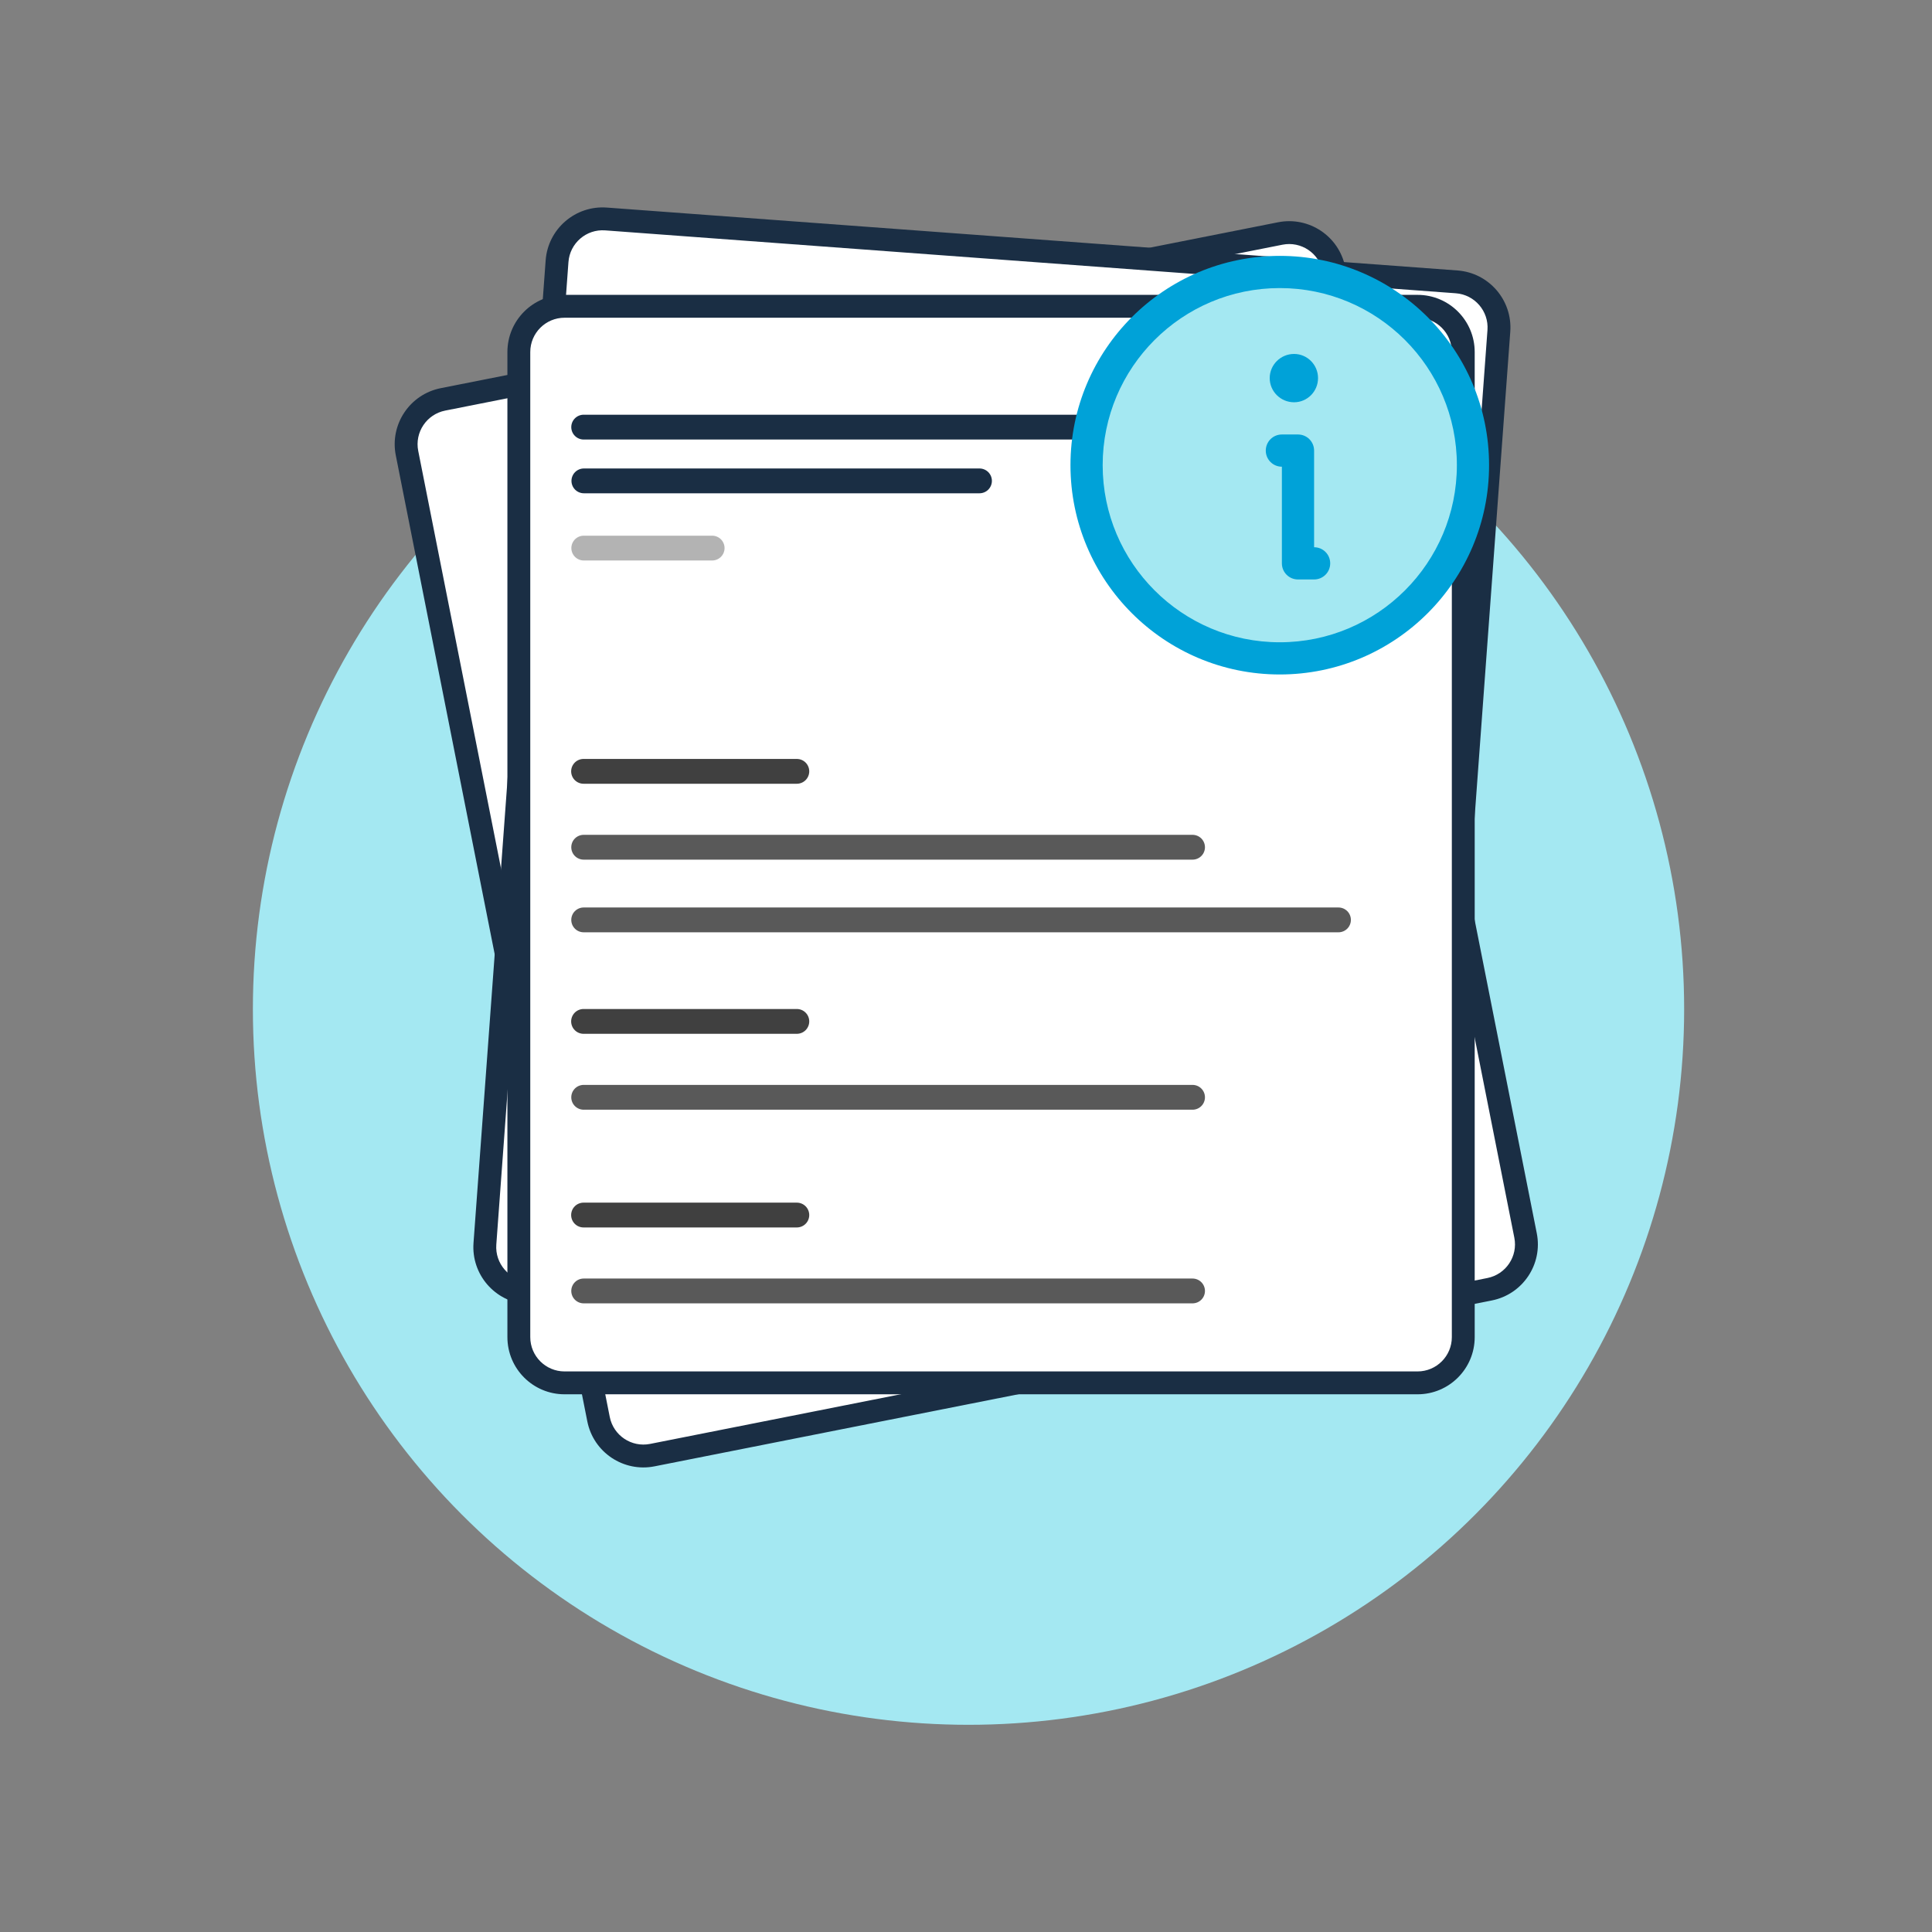
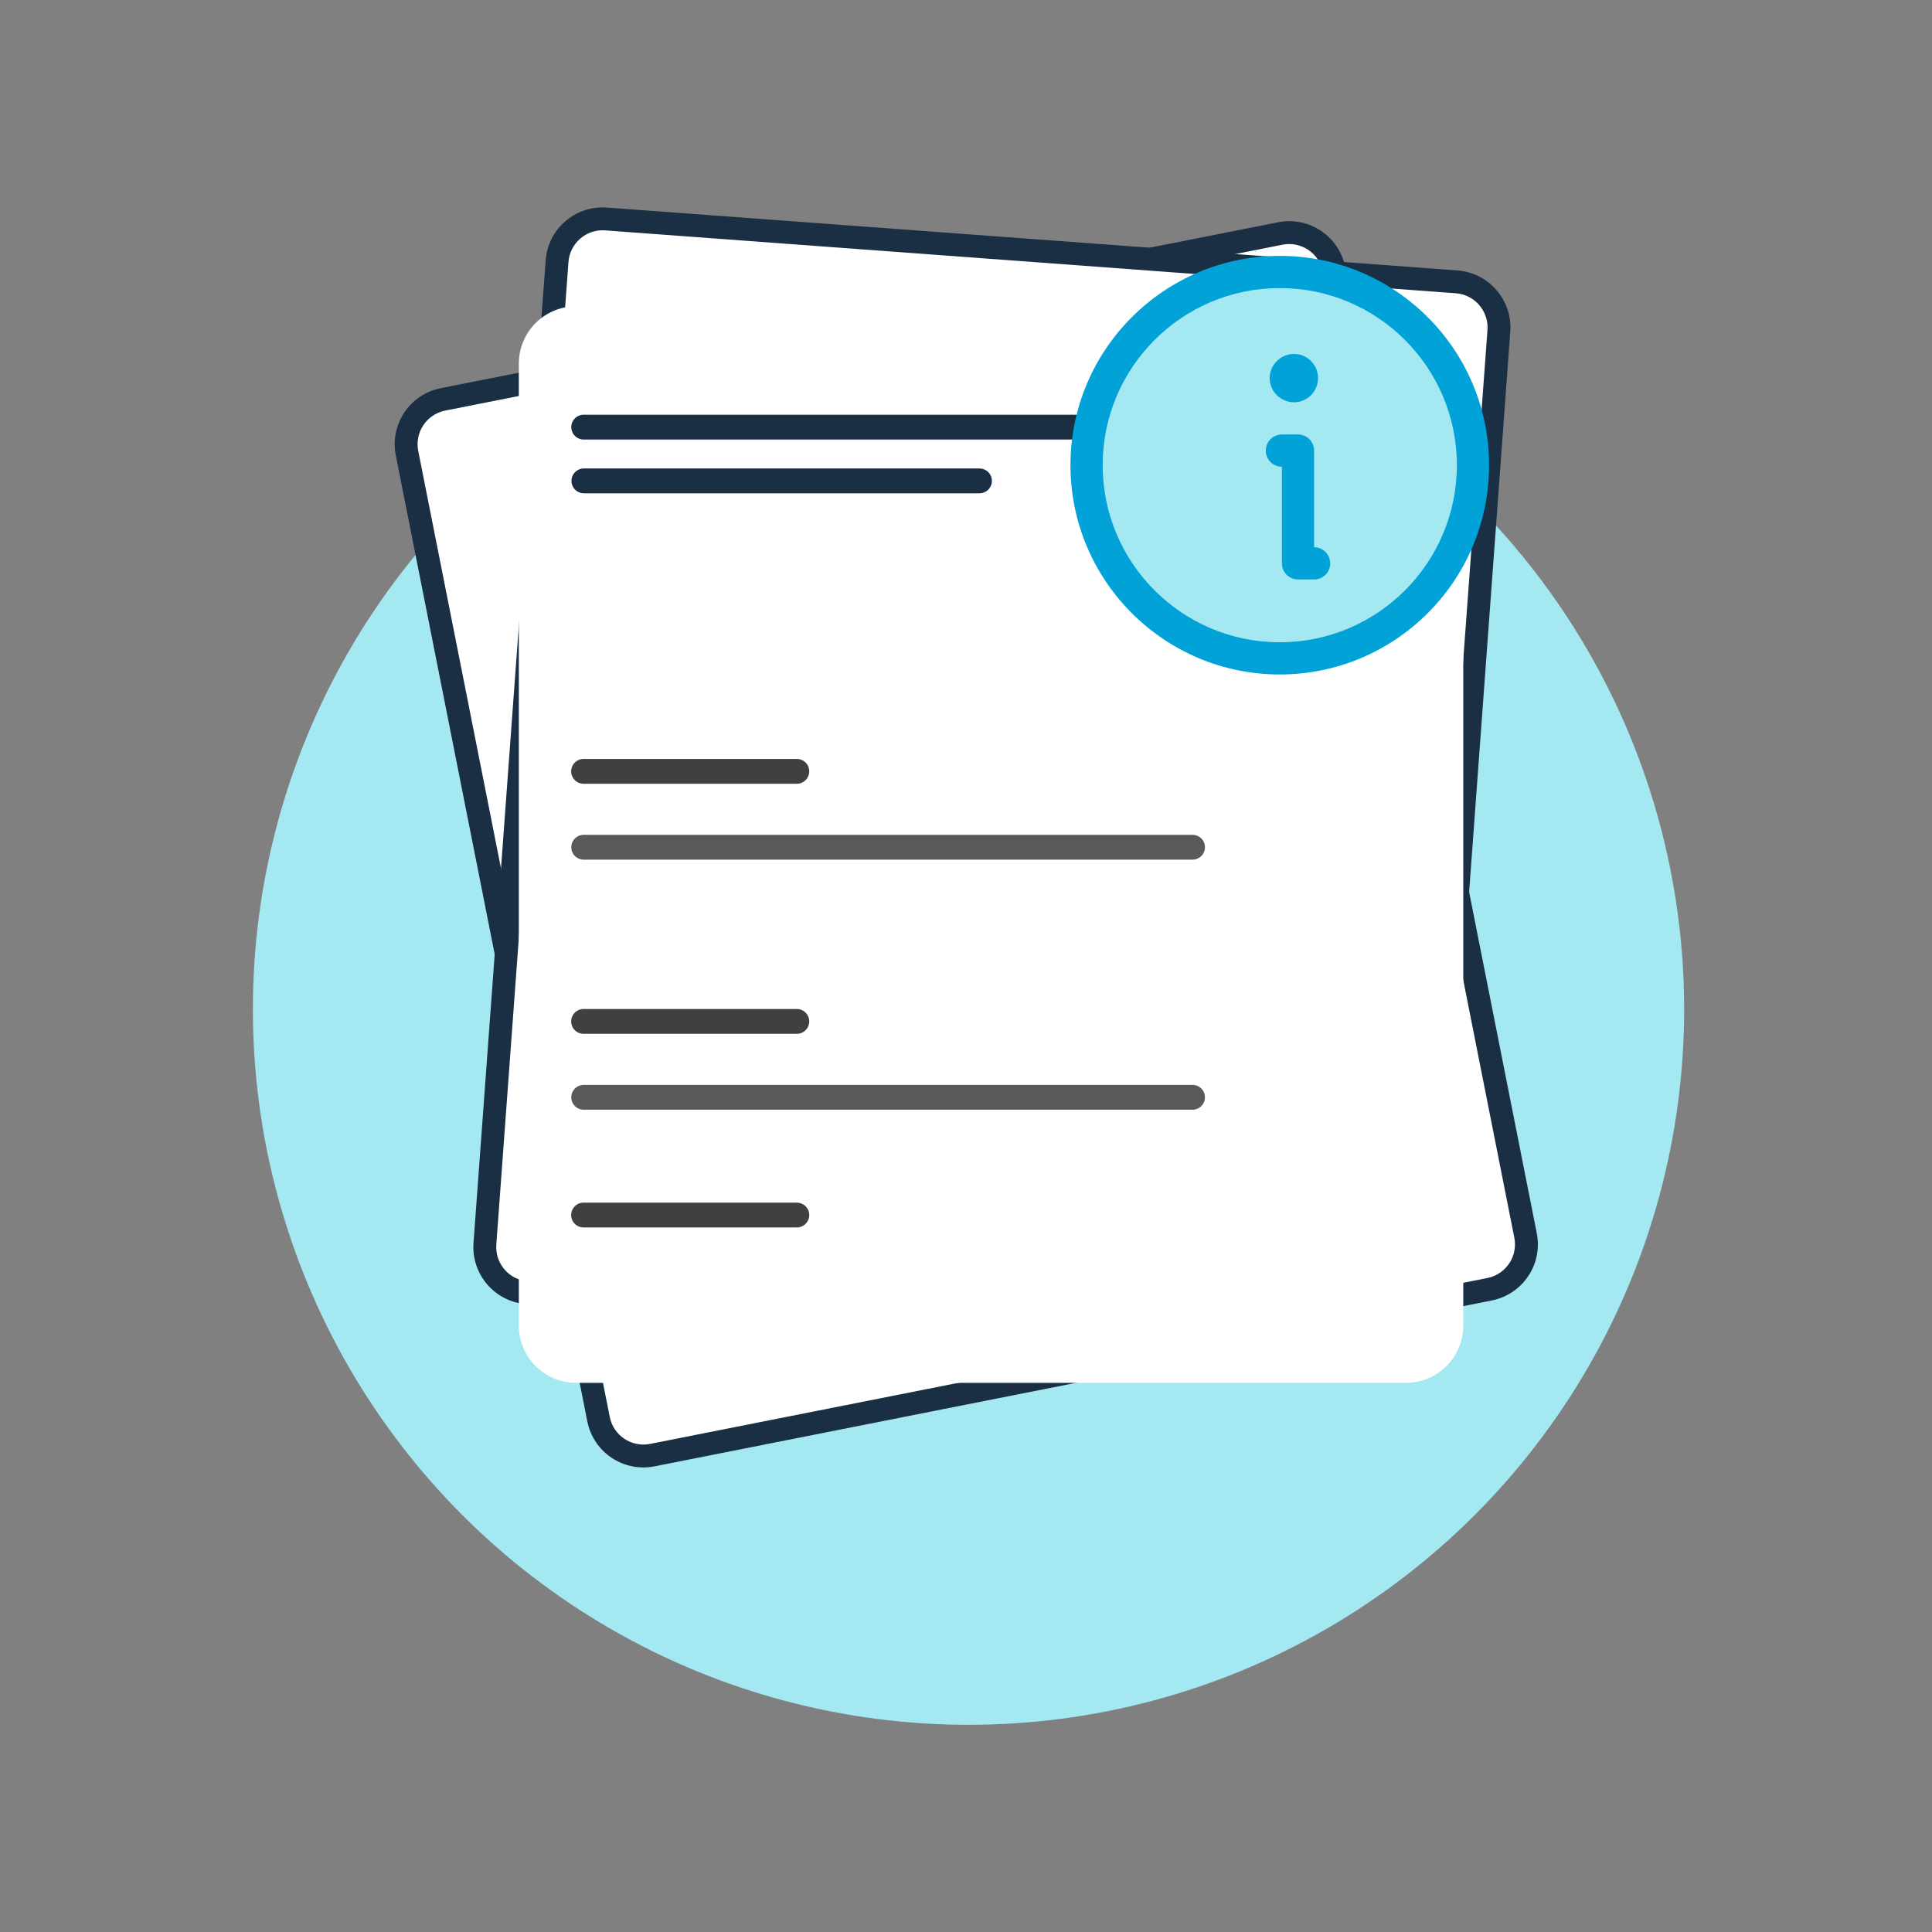
<svg xmlns="http://www.w3.org/2000/svg" width="100%" height="100%" viewBox="0 0 1080 1080" version="1.1" xml:space="preserve" style="fill-rule:evenodd;clip-rule:evenodd;stroke-linejoin:round;stroke-miterlimit:2;">
  <rect x="0" y="0" width="1080" height="1080" fill="#808080" stroke="none" />
  <g transform="matrix(1,0,0,1,-19956,-1248)">
    <g id="empty-document-info" transform="matrix(1,0,0,1,19956,1248)">
-       <rect x="0" y="0" width="1080" height="1080" style="fill:none;" />
      <g transform="matrix(0.87,0,0,0.87,-12827.1,-997.325)">
        <circle cx="15366.1" cy="1794.78" r="459.82" style="fill:rgb(164,232,242);" />
      </g>
      <g transform="matrix(0.799,0,0,0.799,122.682,52.427)">
        <g transform="matrix(1.065,-0.211,0.523,2.638,-308.809,-516.522)">
          <path d="M296.908,580C287.119,580 277.732,578.431 270.81,575.638C263.888,572.845 260,569.058 260,565.108C260,516.59 260,363.41 260,314.892C260,310.942 263.888,307.155 270.81,304.362C277.732,301.569 287.119,300 296.908,300C405.558,300 723.433,300 832.084,300C841.872,300 851.26,301.569 858.181,304.362C865.103,307.155 868.991,310.942 868.991,314.892C868.991,363.41 868.991,516.59 868.991,565.108C868.991,569.058 865.103,572.845 858.181,575.638C851.26,578.431 841.872,580 832.084,580C723.433,580 405.558,580 296.908,580Z" style="fill:white;" />
        </g>
        <g transform="matrix(1.065,-0.211,0.523,2.638,-308.809,-516.522)">
          <path d="M289.485,582.974L839.507,582.974C859.862,582.974 876.363,576.316 876.363,568.103C876.363,522.307 876.363,357.693 876.363,311.897C876.363,303.684 859.862,297.026 839.507,297.026L289.485,297.026C269.13,297.026 252.629,303.684 252.629,311.897C252.629,357.693 252.629,522.307 252.629,568.103C252.629,576.316 269.13,582.974 289.485,582.974ZM289.485,577.026C277.272,577.026 267.371,573.031 267.371,568.103C267.371,522.307 267.371,357.693 267.371,311.897C267.371,306.969 277.272,302.974 289.485,302.974C392.602,302.974 736.389,302.974 839.507,302.974C851.72,302.974 861.62,306.969 861.62,311.897C861.62,311.897 861.62,568.103 861.62,568.103C861.62,573.031 851.72,577.026 839.507,577.026L289.485,577.026Z" style="fill:rgb(26,46,68);" />
        </g>
        <g transform="matrix(-1.082,-0.08,-0.197,2.683,1237.88,-650.154)">
          <path d="M296.908,580C287.119,580 277.732,578.431 270.81,575.638C263.888,572.845 260,569.058 260,565.108C260,516.59 260,363.41 260,314.892C260,310.942 263.888,307.155 270.81,304.362C277.732,301.569 287.119,300 296.908,300C405.558,300 723.433,300 832.084,300C841.872,300 851.26,301.569 858.181,304.362C865.103,307.155 868.991,310.942 868.991,314.892C868.991,363.41 868.991,516.59 868.991,565.108C868.991,569.058 865.103,572.845 858.181,575.638C851.26,578.431 841.872,580 832.084,580C723.433,580 405.558,580 296.908,580Z" style="fill:white;" />
        </g>
        <g transform="matrix(-1.082,-0.08,-0.197,2.683,1237.88,-650.154)">
          <path d="M289.485,582.974L839.507,582.974C859.862,582.974 876.363,576.316 876.363,568.103C876.363,522.307 876.363,357.693 876.363,311.897C876.363,303.684 859.862,297.026 839.507,297.026L289.485,297.026C269.13,297.026 252.629,303.684 252.629,311.897C252.629,357.693 252.629,522.307 252.629,568.103C252.629,576.316 269.13,582.974 289.485,582.974ZM289.485,577.026C277.272,577.026 267.371,573.031 267.371,568.103C267.371,522.307 267.371,357.693 267.371,311.897C267.371,306.969 277.272,302.974 289.485,302.974C289.485,302.974 839.507,302.974 839.507,302.974C851.72,302.974 861.62,306.969 861.62,311.897C861.62,357.693 861.62,522.307 861.62,568.103C861.62,573.031 851.72,577.026 839.507,577.026L289.485,577.026Z" style="fill:rgb(26,46,68);" />
        </g>
        <g transform="matrix(1.085,0,0,2.69,-72.65,-658.323)">
          <path d="M296.908,580C287.119,580 277.732,578.431 270.81,575.638C263.888,572.845 260,569.058 260,565.108C260,516.59 260,363.41 260,314.892C260,310.942 263.888,307.155 270.81,304.362C277.732,301.569 287.119,300 296.908,300C405.558,300 723.433,300 832.084,300C841.872,300 851.26,301.569 858.181,304.362C865.103,307.155 868.991,310.942 868.991,314.892C868.991,363.41 868.991,516.59 868.991,565.108C868.991,569.058 865.103,572.845 858.181,575.638C851.26,578.431 841.872,580 832.084,580C723.433,580 405.558,580 296.908,580Z" style="fill:white;" />
        </g>
        <g transform="matrix(1.085,0,0,2.69,-72.65,-658.323)">
-           <path d="M289.485,582.974L839.507,582.974C859.862,582.974 876.363,576.316 876.363,568.103C876.363,522.307 876.363,357.693 876.363,311.897C876.363,303.684 859.862,297.026 839.507,297.026L289.485,297.026C269.13,297.026 252.629,303.684 252.629,311.897C252.629,357.693 252.629,522.307 252.629,568.103C252.629,576.316 269.13,582.974 289.485,582.974ZM289.485,577.026C277.272,577.026 267.371,573.031 267.371,568.103C267.371,568.103 267.371,311.897 267.371,311.897C267.371,306.969 277.272,302.974 289.485,302.974C289.485,302.974 839.419,302.974 839.507,302.974C851.72,302.974 861.62,306.969 861.62,311.897C861.62,357.693 861.62,522.307 861.62,568.103C861.62,573.031 851.72,577.026 839.507,577.026L289.485,577.026Z" style="fill:rgb(26,46,68);" />
-         </g>
+           </g>
        <g transform="matrix(0.254,0,0,0.062,573.029,290.567)">
          <path d="M294.177,580C275.302,580 260,517.322 260,440.004C260,440.001 260,439.999 260,439.996C260,362.678 275.302,300 294.177,300C401.023,300 727.968,300 834.814,300C853.69,300 868.991,362.678 868.991,439.996C868.991,439.999 868.991,440.001 868.991,440.004C868.991,517.322 853.69,580 834.814,580C727.968,580 401.023,580 294.177,580Z" style="fill:rgb(179,179,179);" />
        </g>
        <g transform="matrix(0.728,0,0,0.062,56.858,205.931)">
          <path d="M271.925,580C268.763,580 265.729,565.25 263.493,538.996C261.256,512.742 260,477.134 260,440.004C260,440.001 260,439.999 260,439.996C260,402.866 261.256,367.258 263.493,341.004C265.729,314.75 268.763,300 271.925,300C349.324,300 779.668,300 857.066,300C860.229,300 863.262,314.75 865.499,341.004C867.735,367.258 868.991,402.866 868.991,439.996C868.991,439.999 868.991,440.001 868.991,440.004C868.991,477.134 867.735,512.742 865.499,538.996C863.262,565.25 860.229,580 857.066,580C779.668,580 349.324,580 271.925,580Z" style="fill:rgb(26,46,68);" />
        </g>
        <g transform="matrix(0.483,0,0,0.062,120.694,243.543)">
          <path d="M277.993,580C273.221,580 268.645,565.251 265.27,538.996C261.896,512.742 260,477.134 260,440.004C260,440.001 260,439.999 260,439.996C260,402.866 261.896,367.258 265.27,341.004C268.645,314.749 273.221,300 277.993,300C367.249,300 761.742,300 850.998,300C855.77,300 860.347,314.749 863.721,341.004C867.096,367.258 868.991,402.866 868.991,439.996C868.991,439.999 868.991,440.001 868.991,440.004C868.991,477.134 867.096,512.742 863.721,538.996C860.347,565.251 855.77,580 850.998,580C761.742,580 367.249,580 277.993,580Z" style="fill:rgb(26,46,68);" />
        </g>
        <g transform="matrix(0.176,0,0,0.062,200.438,290.567)">
-           <path d="M309.383,580C296.286,580 283.725,565.251 274.464,538.996C265.203,512.742 260,477.134 260,440.004C260,440.001 260,439.999 260,439.996C260,402.866 265.203,367.258 274.464,341.004C283.725,314.749 296.286,300 309.383,300C423.67,300 705.321,300 819.609,300C832.706,300 845.267,314.749 854.528,341.004C863.789,367.258 868.991,402.866 868.991,439.996C868.991,439.999 868.991,440.001 868.991,440.004C868.991,477.134 863.789,512.742 854.528,538.996C845.267,565.251 832.706,580 819.609,580C705.321,580 423.67,580 309.383,580Z" style="fill:rgb(179,179,179);" />
-         </g>
+           </g>
        <g transform="matrix(0.797,0,0,0.062,38.833,446.76)">
          <path d="M270.888,580C268.001,580 265.231,565.251 263.189,538.996C261.147,512.742 260,477.134 260,440.004C260,440.001 260,439.999 260,439.996C260,402.866 261.147,367.258 263.189,341.004C265.231,314.749 268.001,300 270.888,300C306.926,300 422.075,300 458.112,300C461,300 463.769,314.749 465.811,341.004C467.853,367.258 469.001,402.866 469.001,439.996C469.001,439.999 469.001,440.001 469.001,440.004C469.001,477.134 467.853,512.742 465.811,538.996C463.769,565.251 461,580 458.112,580C422.075,580 306.926,580 270.888,580Z" style="fill:rgb(64,64,64);" />
        </g>
        <g transform="matrix(0.797,0,0,0.062,38.833,621.714)">
          <path d="M270.888,580C268.001,580 265.231,565.251 263.189,538.996C261.147,512.742 260,477.134 260,440.004C260,440.001 260,439.999 260,439.996C260,402.866 261.147,367.258 263.189,341.004C265.231,314.749 268.001,300 270.888,300C306.926,300 422.075,300 458.112,300C461,300 463.769,314.749 465.811,341.004C467.853,367.258 469.001,402.866 469.001,439.996C469.001,439.999 469.001,440.001 469.001,440.004C469.001,477.134 467.853,512.742 465.811,538.996C463.769,565.251 461,580 458.112,580C422.075,580 306.926,580 270.888,580Z" style="fill:rgb(64,64,64);" />
        </g>
        <g transform="matrix(0.797,0,0,0.062,38.833,757.193)">
          <path d="M270.888,580C268.001,580 265.231,565.251 263.189,538.996C261.147,512.742 260,477.134 260,440.004C260,440.001 260,439.999 260,439.996C260,402.866 261.147,367.258 263.189,341.004C265.231,314.749 268.001,300 270.888,300C306.926,300 422.075,300 458.112,300C461,300 463.769,314.749 465.811,341.004C467.853,367.258 469.001,402.866 469.001,439.996C469.001,439.999 469.001,440.001 469.001,440.004C469.001,477.134 467.853,512.742 465.811,538.996C463.769,565.251 461,580 458.112,580C422.075,580 306.926,580 270.888,580Z" style="fill:rgb(64,64,64);" />
        </g>
        <g transform="matrix(0.728,0,0,0.062,56.858,499.859)">
          <path d="M271.925,580C268.763,580 265.729,565.25 263.493,538.996C261.256,512.742 260,477.134 260,440.004C260,440.001 260,439.999 260,439.996C260,402.866 261.256,367.258 263.493,341.004C265.729,314.75 268.763,300 271.925,300C349.324,300 779.668,300 857.066,300C860.229,300 863.262,314.75 865.499,341.004C867.735,367.258 868.991,402.866 868.991,439.996C868.991,439.999 868.991,440.001 868.991,440.004C868.991,477.134 867.735,512.742 865.499,538.996C863.262,565.25 860.229,580 857.066,580C779.668,580 349.324,580 271.925,580Z" style="fill:rgb(89,89,89);" />
        </g>
        <g transform="matrix(0.728,0,0,0.062,56.858,550.691)">
-           <path d="M271.925,580C268.763,580 265.729,565.25 263.493,538.996C261.256,512.742 260,477.133 260,440.004C260,440.001 260,439.999 260,439.996C260,402.867 261.256,367.258 263.493,341.004C265.729,314.75 268.763,300 271.925,300C360.046,300 909.185,300 997.306,300C1000.47,300 1003.5,314.75 1005.74,341.004C1007.98,367.258 1009.23,402.867 1009.23,439.996C1009.23,439.999 1009.23,440.001 1009.23,440.004C1009.23,477.133 1007.98,512.742 1005.74,538.996C1003.5,565.25 1000.47,580 997.306,580C909.185,580 360.046,580 271.925,580Z" style="fill:rgb(89,89,89);" />
-         </g>
+           </g>
        <g transform="matrix(0.728,0,0,0.062,56.858,674.813)">
          <path d="M271.925,580C268.763,580 265.729,565.25 263.493,538.996C261.256,512.742 260,477.134 260,440.004C260,440.001 260,439.999 260,439.996C260,402.866 261.256,367.258 263.493,341.004C265.729,314.75 268.763,300 271.925,300C349.324,300 779.668,300 857.066,300C860.229,300 863.262,314.75 865.499,341.004C867.735,367.258 868.991,402.866 868.991,439.996C868.991,439.999 868.991,440.001 868.991,440.004C868.991,477.134 867.735,512.742 865.499,538.996C863.262,565.25 860.229,580 857.066,580C779.668,580 349.324,580 271.925,580Z" style="fill:rgb(89,89,89);" />
        </g>
        <g transform="matrix(0.728,0,0,0.062,56.858,810.292)">
-           <path d="M271.925,580C268.763,580 265.729,565.25 263.493,538.996C261.256,512.742 260,477.134 260,440.004C260,440.001 260,439.999 260,439.996C260,402.866 261.256,367.258 263.493,341.004C265.729,314.75 268.763,300 271.925,300C349.324,300 779.668,300 857.066,300C860.229,300 863.262,314.75 865.499,341.004C867.735,367.258 868.991,402.866 868.991,439.996C868.991,439.999 868.991,440.001 868.991,440.004C868.991,477.134 867.735,512.742 865.499,538.996C863.262,565.25 860.229,580 857.066,580C779.668,580 349.324,580 271.925,580Z" style="fill:rgb(89,89,89);" />
-         </g>
+           </g>
      </g>
      <g transform="matrix(1.5,0,0,1.5,-292.064,-405.966)">
        <g transform="matrix(1,0,0,1,575.643,348)">
          <rect x="0" y="0" width="192" height="192" style="fill:none;" />
        </g>
        <g transform="matrix(1,0,0,1,575.643,348)">
          <circle cx="96" cy="96" r="72" style="fill:rgb(164,232,242);" />
        </g>
        <g transform="matrix(1,0,0,1,575.643,348)">
          <path d="M96,18C52.951,18 18,52.951 18,96C18,139.049 52.951,174 96,174C139.049,174 174,139.049 174,96C174,52.951 139.049,18 96,18ZM96,30C132.426,30 162,59.574 162,96C162,132.426 132.426,162 96,162C59.574,162 30,132.426 30,96C30,59.574 59.574,30 96,30Z" style="fill:rgb(0,162,216);" />
        </g>
        <g transform="matrix(0.667,0,0,0.667,-12992.4,-700.122)">
          <path d="M20505,1761.18L20505,1707.18C20505,1702.21 20501,1698.18 20496,1698.18L20487,1698.18C20482,1698.18 20478,1702.22 20478,1707.18C20478,1712.15 20482,1716.18 20487,1716.18L20487,1770.18C20487,1775.15 20491,1779.18 20496,1779.18L20505,1779.18C20510,1779.18 20514,1775.15 20514,1770.18C20514,1765.22 20510,1761.18 20505,1761.18ZM20493.8,1653.18C20501.2,1653.18 20507.2,1659.23 20507.2,1666.68C20507.2,1674.13 20501.2,1680.18 20493.8,1680.18C20486.3,1680.18 20480.2,1674.13 20480.2,1666.68C20480.2,1659.23 20486.3,1653.18 20493.8,1653.18Z" style="fill:rgb(0,162,216);" />
        </g>
      </g>
    </g>
  </g>
</svg>